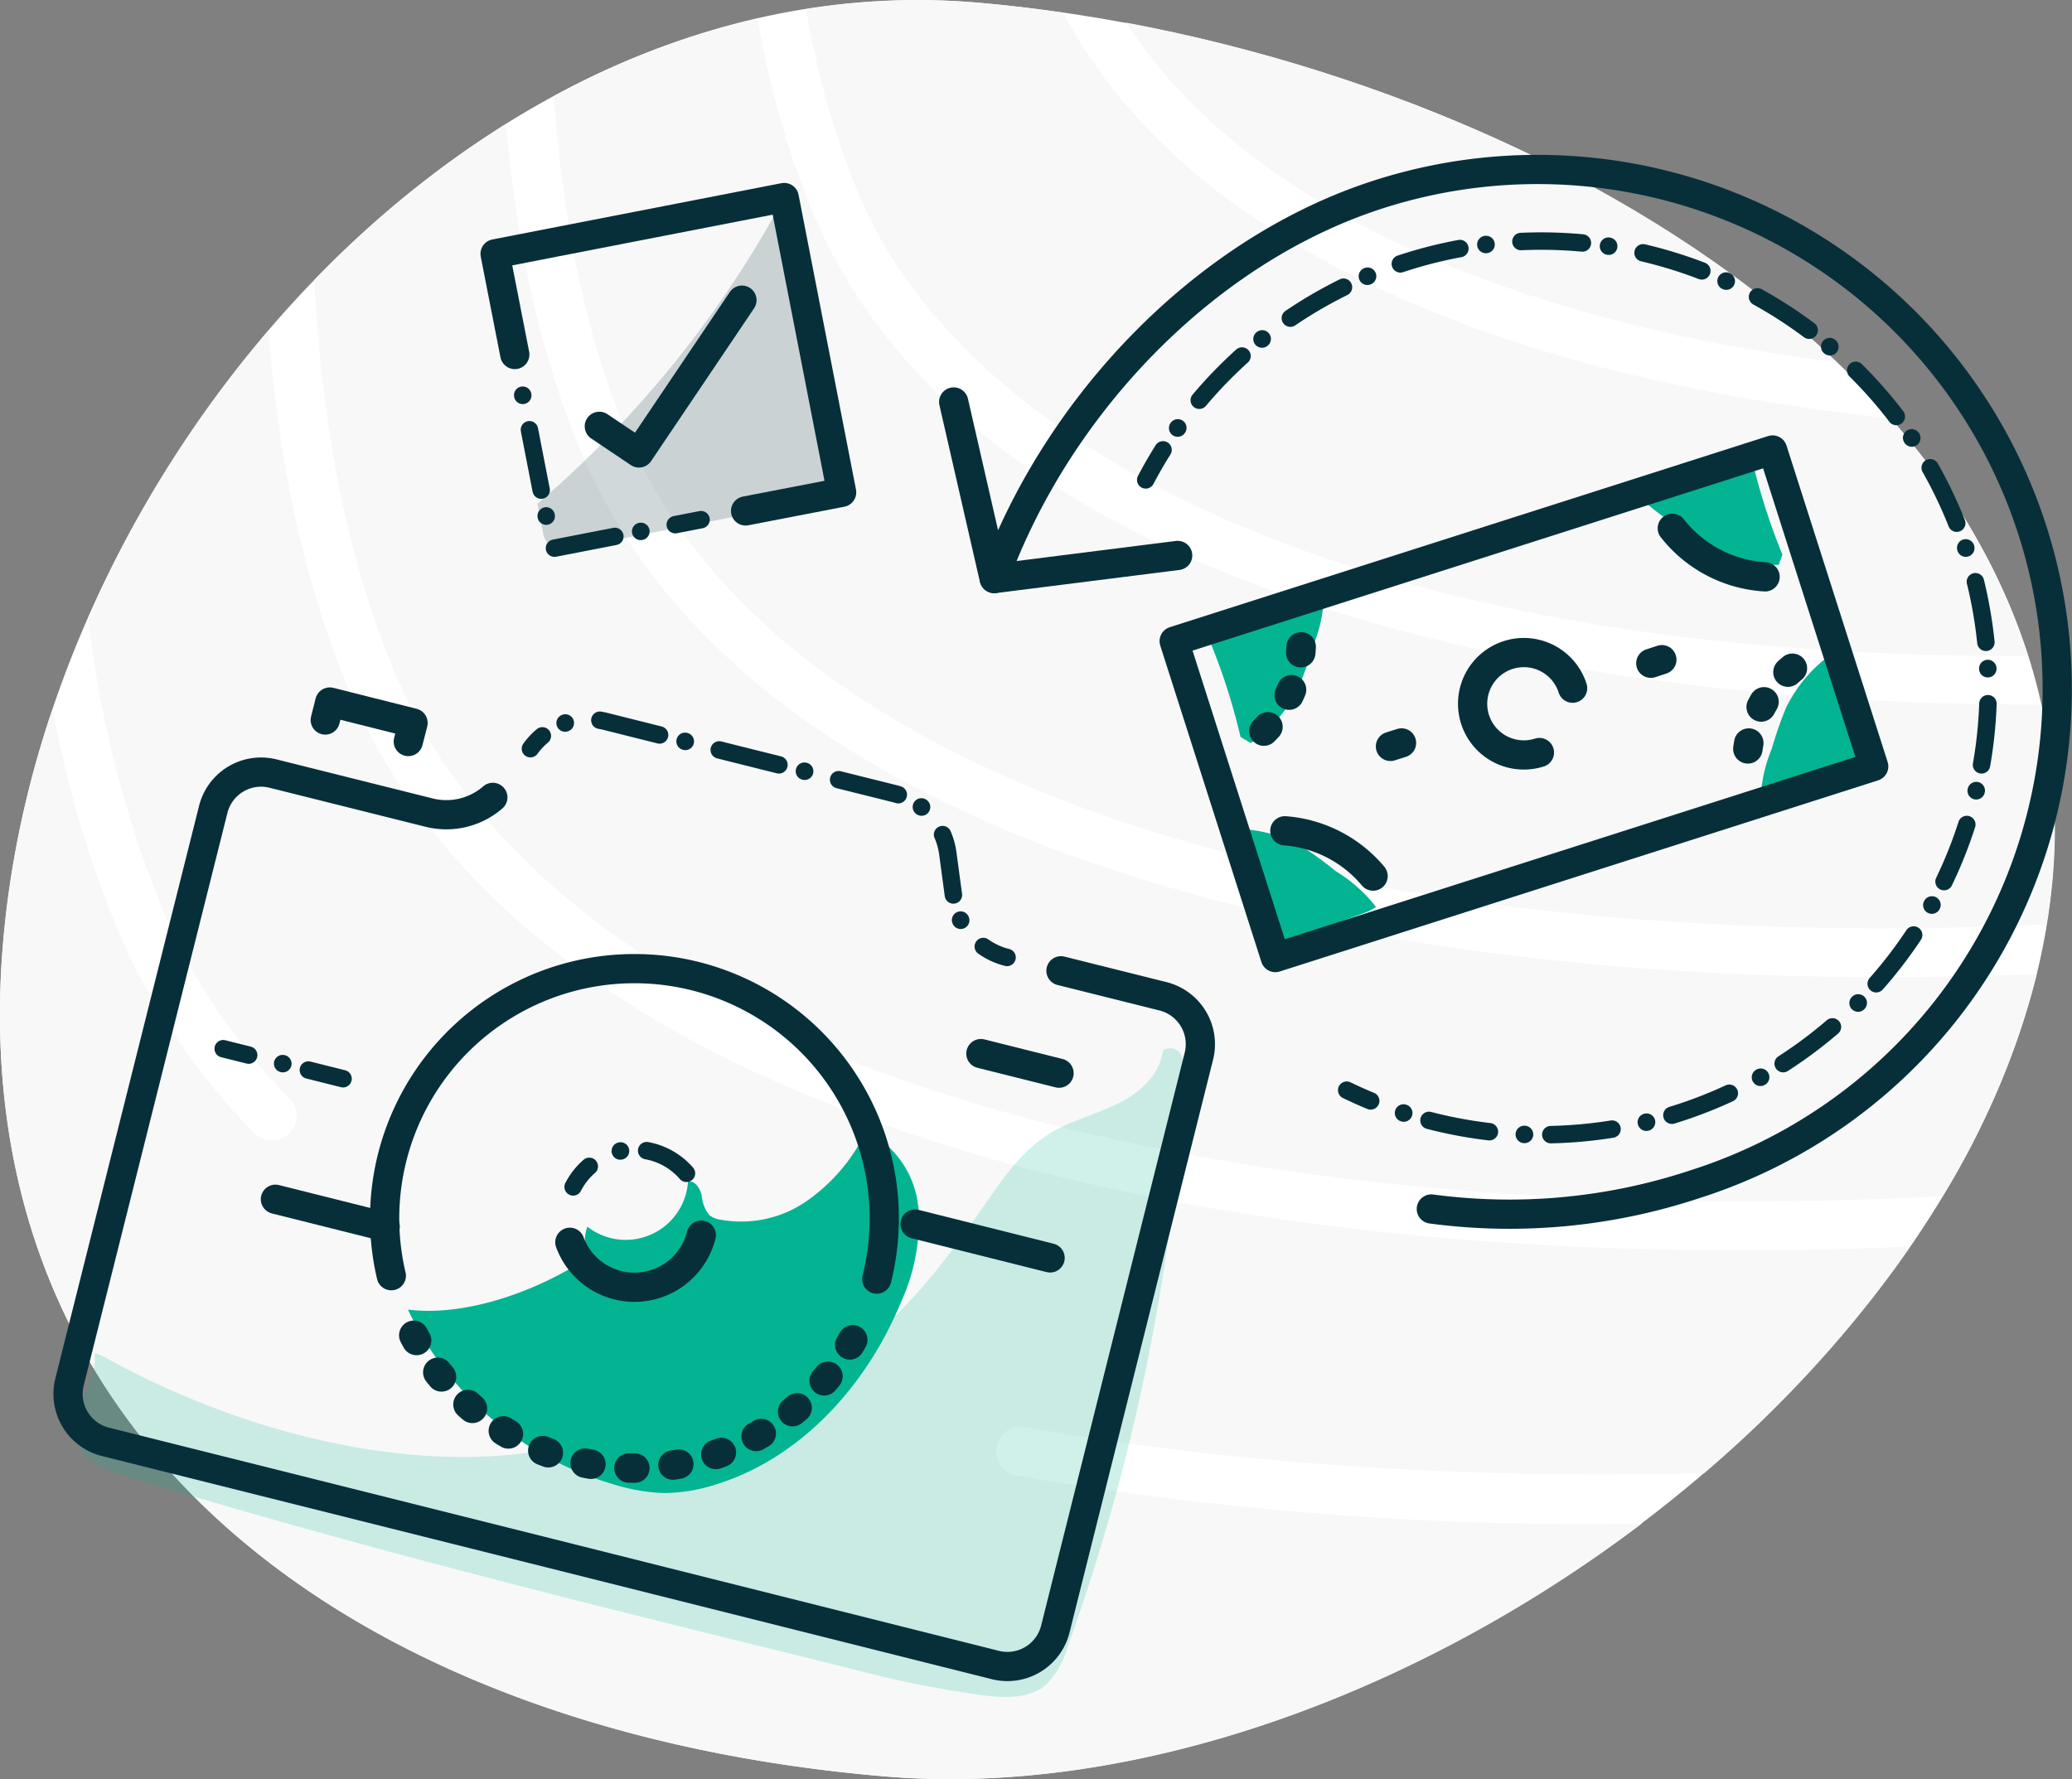
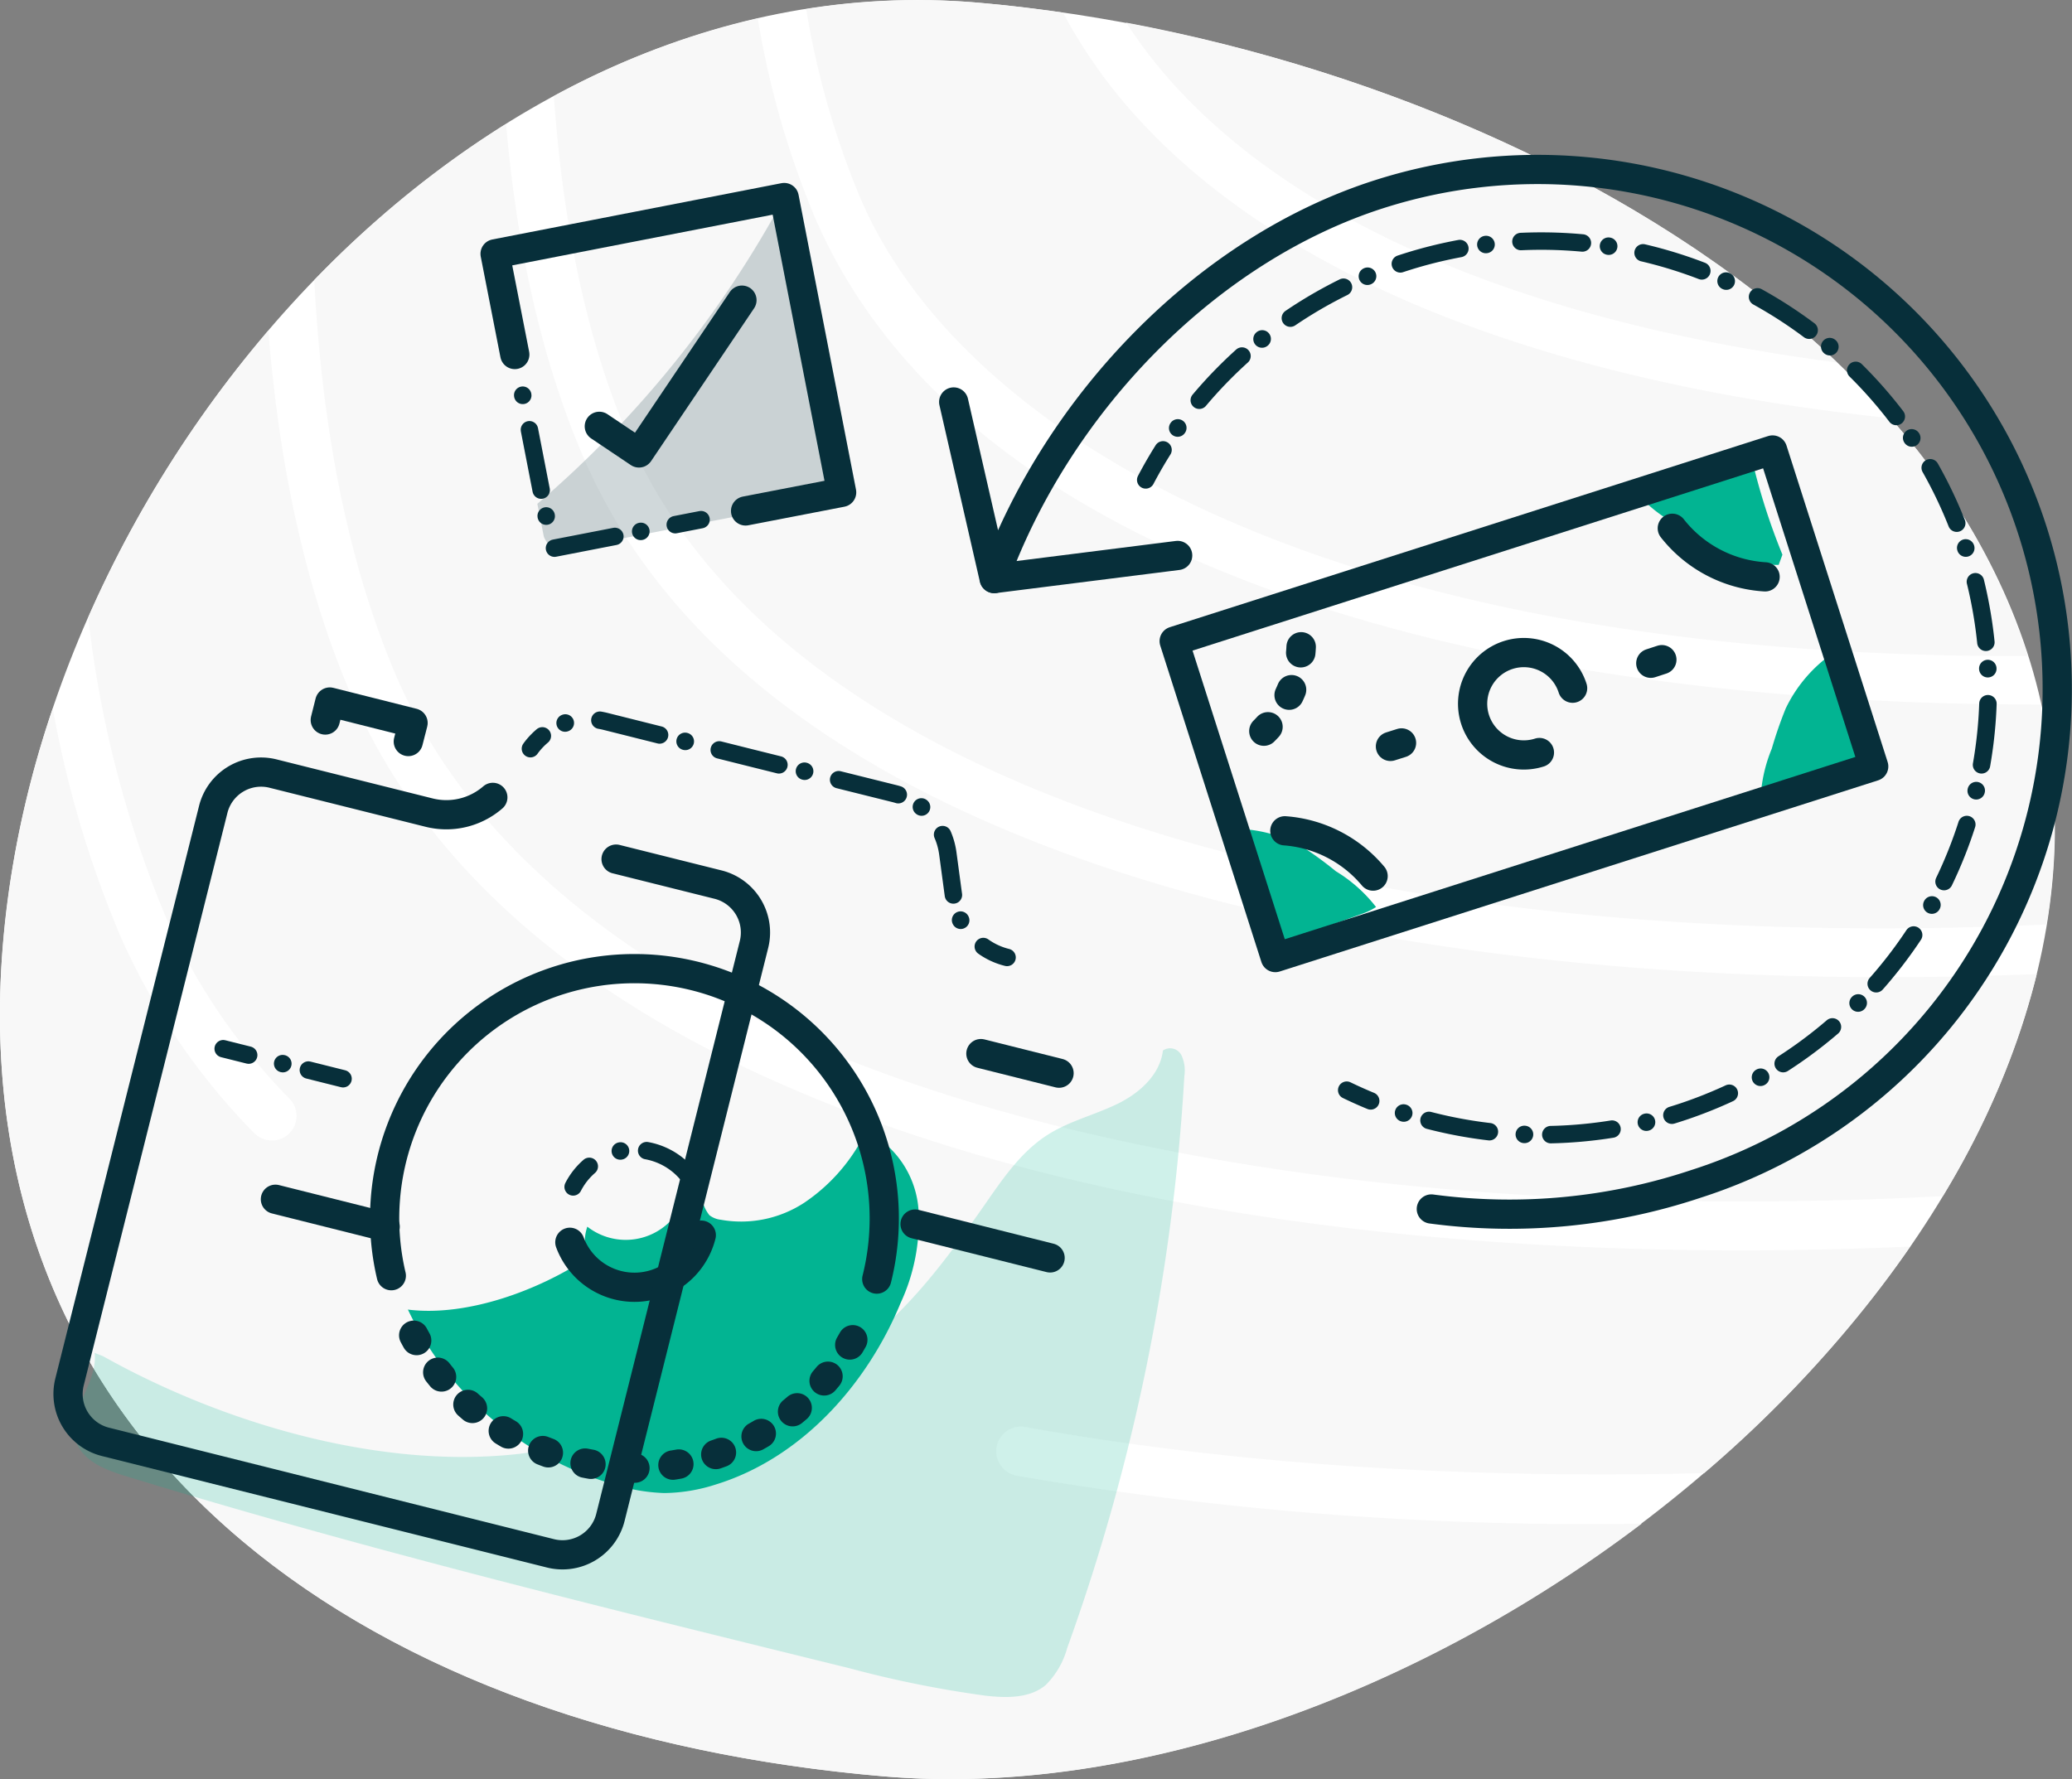
<svg xmlns="http://www.w3.org/2000/svg" viewBox="0 0 182.89 157.08">
  <rect x="0" y="0" width="182.89" height="157.08" fill="#808080" stroke="none" />
  <defs>
    <style>
      .cls-1 {
        fill: #fff;
      }

      .cls-2 {
        fill: #f8f8f8;
      }

      .cls-3 {
        opacity: 0.19;
      }

      .cls-4 {
        fill: #02b492;
      }

      .cls-5, .cls-6, .cls-7 {
        fill: none;
        stroke: #072f3a;
        stroke-linecap: round;
        stroke-linejoin: round;
      }

      .cls-5 {
        stroke-width: 2.6px;
        stroke-dasharray: 0.52 3.38;
      }

      .cls-6 {
        stroke-width: 2.58px;
      }

      .cls-7 {
        stroke-width: 1.54px;
        stroke-dasharray: 2.32 3.09 0.02;
      }

      .cls-8 {
        fill: #072f3a;
      }
    </style>
  </defs>
  <g id="Layer_2" data-name="Layer 2">
    <g id="Artwork">
      <path class="cls-1" d="M181.31,75.77C183.59,32.52,131.14,4.1,86.25.23S2.38,42.42.1,85.67,33.12,153,78,156.83,179,119,181.31,75.77Z" />
      <g>
        <path class="cls-2" d="M55.52,38.69c7.75,17.9,27.85,31,58.12,37.93,19.51,4.45,42.62,6.14,67,5a52.84,52.84,0,0,0,.64-5.88,49.59,49.59,0,0,0-1.15-13.54c-26.14.05-53.11-3.51-74-12.49C90.31,43,78,33.1,72,19.36A78,78,0,0,1,66.89,1.63a70.52,70.52,0,0,0-18,6.85C49.7,20.15,51.9,30.34,55.52,38.69Z" />
        <path class="cls-2" d="M162.12,32C146.24,16.77,122.64,6.36,99.41,2,109.38,17.48,131.46,28,162.12,32Z" />
        <path class="cls-2" d="M35,59.75c6.6,15.21,25,35,75.24,43.1,18.62,3,39.57,3.88,61.24,2.76A70.77,70.77,0,0,0,179.78,86c-33.63,1.39-66.88-2.39-91.65-13C70.93,65.63,57.82,55,51.52,40.42c-3-6.94-5.74-16.54-6.85-29.47A89.85,89.85,0,0,0,27.74,24.73C28.43,38.26,30.85,50.07,35,59.75Z" />
        <path class="cls-2" d="M144.91,134.52a297.51,297.51,0,0,1-55.12-4.22,1.9,1.9,0,0,1-.48-.14A2.18,2.18,0,0,1,90.56,126c18.33,3.29,38.74,4.59,59.86,4.06a105.29,105.29,0,0,0,18.18-20c-36.73,1.6-72.14-2.55-98.41-13.82C51.7,88.38,37.75,76.93,31.05,61.48c-3.95-9.1-6.39-20-7.36-32.29A102.7,102.7,0,0,0,7.79,54.51a96.78,96.78,0,0,0,6.78,26.3A54.11,54.11,0,0,0,25.55,97a2.17,2.17,0,0,1-2.42,3.51,2.3,2.3,0,0,1-.7-.48A58.35,58.35,0,0,1,10.58,82.54a93.64,93.64,0,0,1-5.92-20A86.9,86.9,0,0,0,.1,85.67C-2.17,128.91,33.12,153,78,156.83,100.18,158.74,125.09,149.54,144.91,134.52Z" />
        <path class="cls-2" d="M76,17.63c8.8,20.31,40.47,40.54,103,40.29a59.24,59.24,0,0,0-12.14-21c-16.35-1.71-30.59-5.16-42.25-10.16C110,20.5,99.48,11.82,93.84,1.12,91.29.75,88.75.44,86.25.23A62.19,62.19,0,0,0,71.16.8,74.26,74.26,0,0,0,76,17.63Z" />
      </g>
      <g class="cls-3">
        <path class="cls-4" d="M9.1,119.74c10.73,6,24.49,10,36.71,8.62a96.33,96.33,0,0,0,13.53-2.77c5.35-1.37,10.78-2.85,15.38-5.9,5.13-3.4,8.84-8.51,12.36-13.56,1.56-2.25,3.17-4.56,5.49-6,1.84-1.15,4-1.68,6-2.64s3.81-2.58,4.08-4.74a1.12,1.12,0,0,1,1.62.39,3.19,3.19,0,0,1,.27,1.86,179.09,179.09,0,0,1-10.34,50.5,7.33,7.33,0,0,1-1.92,3.29c-1.42,1.17-3.46,1.13-5.29.92a95.55,95.55,0,0,1-12-2.42C53.53,142,32.15,136.78,11.12,130.33c-1.82-.55-3.88-1.36-4.45-3.17-.8-2.56,2-5,1.68-7.72" />
      </g>
      <path class="cls-4" d="M36.06,115.63c5.17.62,11.44-1.68,15.78-4.56a4.38,4.38,0,0,1,0-2.77,5.51,5.51,0,0,0,8.89-4c.64-.06,1.07.63,1.21,1.25a3.13,3.13,0,0,0,.68,1.74,2,2,0,0,0,1,.4A10.17,10.17,0,0,0,71,106.18a15.92,15.92,0,0,0,5.16-5.74c.11-.19.25-.41.47-.42a.71.71,0,0,1,.28.09,8.44,8.44,0,0,1,4.17,6.78A17.15,17.15,0,0,1,79.51,115c-3,7.29-8.8,13.75-16.35,16.07a15.26,15.26,0,0,1-4.54.75A16.78,16.78,0,0,1,54,131a29,29,0,0,1-18-15.39" />
      <path class="cls-5" d="M75.27,118.29a22.05,22.05,0,0,1-38.94-.77" />
      <path class="cls-6" d="M34.54,112.63a22.05,22.05,0,1,1,42.85.3" />
      <path class="cls-6" d="M61.9,109.05a6.08,6.08,0,0,1-11.6.63" />
      <path class="cls-7" d="M50.59,104.79a6.08,6.08,0,0,1,10-1.2" />
      <path class="cls-7" d="M88.89,84.53a6.13,6.13,0,0,1-2.23-1.06,6.25,6.25,0,0,1-2.47-4.19l-.53-3.94A6.31,6.31,0,0,0,79,70.08L66.2,66.89l-12.76-3.2a6.28,6.28,0,0,0-6.62,2.41" />
-       <path class="cls-6" d="M43.5,70.4a6.26,6.26,0,0,1-5.64,1.34L24.11,68.3a4.35,4.35,0,0,0-5.29,3.17L6.14,122a4.36,4.36,0,0,0,3.17,5.3l39.27,9.84L87.85,147a4.36,4.36,0,0,0,5.3-3.17l12.67-50.57a4.36,4.36,0,0,0-3.17-5.3l-9-2.25" />
+       <path class="cls-6" d="M43.5,70.4a6.26,6.26,0,0,1-5.64,1.34L24.11,68.3a4.35,4.35,0,0,0-5.29,3.17L6.14,122a4.36,4.36,0,0,0,3.17,5.3l39.27,9.84a4.36,4.36,0,0,0,5.3-3.17l12.67-50.57a4.36,4.36,0,0,0-3.17-5.3l-9-2.25" />
      <line class="cls-6" x1="86.58" y1="93.02" x2="93.48" y2="94.75" />
      <line class="cls-6" x1="80.77" y1="108.07" x2="92.69" y2="111.06" />
      <line class="cls-7" x1="19.7" y1="92.59" x2="30.28" y2="95.24" />
      <path class="cls-6" d="M34,108.31l-9.69-2.43" />
      <polyline class="cls-6" points="28.71 63.57 29.11 61.98 36.46 63.83 36.04 65.47" />
      <path class="cls-4" d="M108.6,73.17a12.59,12.59,0,0,1,6.31,1.56,32.63,32.63,0,0,1,3,2.19,13,13,0,0,1,3.55,3.16,5.55,5.55,0,0,1-1.3.62l-7.29,2.65a2.87,2.87,0,0,1-1.22.25.76.76,0,0,1-.43-.14,1.07,1.07,0,0,1-.33-.63,54.85,54.85,0,0,0-2.75-8.72" />
-       <path class="cls-4" d="M110.41,65.6a12.55,12.55,0,0,0,4.23-4.94,31.68,31.68,0,0,0,1.23-3.55,12.78,12.78,0,0,0,1-4.63,4.86,4.86,0,0,0-1.41.25L108,54.8a2.92,2.92,0,0,0-1.14.5.75.75,0,0,0-.27.36,1.11,1.11,0,0,0,.1.71,54.8,54.8,0,0,1,2.81,8.7" />
      <path class="cls-4" d="M161.85,57.62a12.52,12.52,0,0,0-4.23,4.93,36.29,36.29,0,0,0-1.23,3.55,13.21,13.21,0,0,0-1,4.63,5,5,0,0,0,1.42-.25l7.47-2.06a3.12,3.12,0,0,0,1.15-.5.83.83,0,0,0,.26-.36,1,1,0,0,0-.1-.71,57,57,0,0,1-2.81-8.71" />
      <path class="cls-4" d="M157,49.87a12.48,12.48,0,0,1-6.31-1.57,32.67,32.67,0,0,1-3.06-2.18A13.13,13.13,0,0,1,144,43a5.08,5.08,0,0,1,1.31-.62l7.28-2.65a3.11,3.11,0,0,1,1.22-.26.88.88,0,0,1,.43.14,1.13,1.13,0,0,1,.33.64,55.93,55.93,0,0,0,2.76,8.72" />
      <path class="cls-6" d="M126.34,106.74a52,52,0,0,0,23.34-2.21,45.87,45.87,0,1,0-27.93-87.39c-15.26,4.87-28.36,18.49-34,33.94L84.18,35.49" />
      <line class="cls-6" x1="87.77" y1="51.08" x2="103.95" y2="49.04" />
      <path class="cls-7" d="M118.87,96.25a39.45,39.45,0,1,0-17.74-53.88" />
      <g>
        <rect class="cls-6" x="106.79" y="47.47" width="55.45" height="29.33" transform="translate(-12.53 43.89) rotate(-17.72)" />
        <path class="cls-6" d="M135.88,66.44a4.52,4.52,0,1,1,2.93-5.68" />
        <path class="cls-5" d="M114.85,57.11a11.28,11.28,0,0,1-4.18,8.24" />
        <path class="cls-6" d="M113.41,73.35a11.24,11.24,0,0,1,7.79,4" />
        <path class="cls-6" d="M147.61,46.64a11.27,11.27,0,0,0,8.19,4.29" />
-         <path class="cls-5" d="M158.21,59a11.21,11.21,0,0,0-4,7.8" />
        <line class="cls-6" x1="122.73" y1="65.9" x2="123.71" y2="65.59" />
        <line class="cls-6" x1="145.71" y1="58.56" x2="146.69" y2="58.24" />
      </g>
      <g class="cls-3">
        <path class="cls-8" d="M47.43,44.48,48,47.37a1.77,1.77,0,0,0,2.21,1.09l22.23-4.32c1.06-.21,1.79-1,1.63-1.85L69.22,17.44A94.57,94.57,0,0,1,47.43,44.48Z" />
      </g>
      <g>
        <polyline class="cls-7" points="61.88 45.88 48.77 48.43 45.99 34.13" />
        <polyline class="cls-6" points="45.44 31.3 43.7 22.41 69.22 17.44 74.29 43.47 65.81 45.11" />
        <polyline class="cls-6" points="52.9 37.64 56.4 39.99 65.49 26.5" />
      </g>
    </g>
  </g>
</svg>